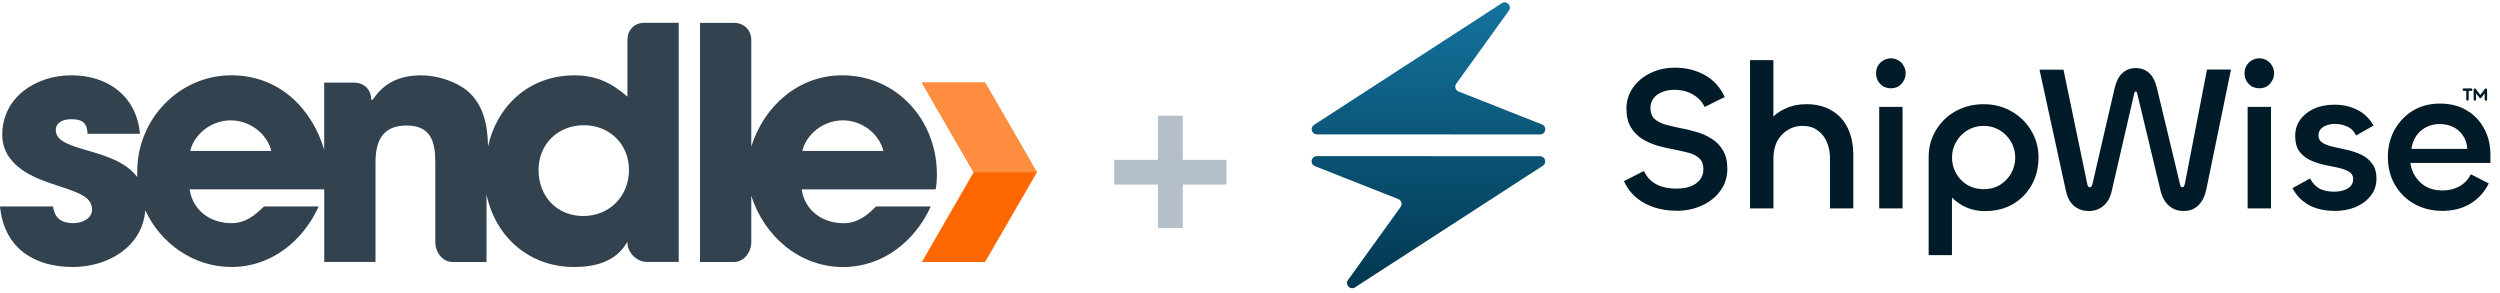
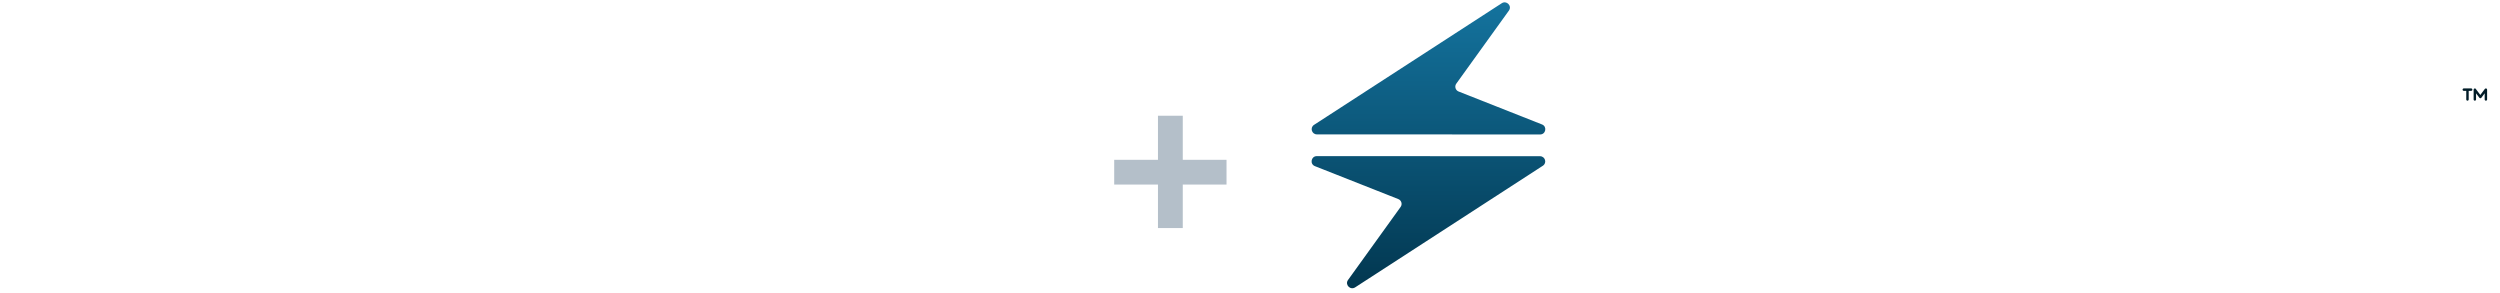
<svg xmlns="http://www.w3.org/2000/svg" id="Layer_1" data-name="Layer 1" viewBox="0 0 556.45 65.15">
  <defs>
    <clipPath id="clippath">
      <rect x="291.94" y=".52" width="262.75" height="63.63" style="fill: none;" />
    </clipPath>
    <linearGradient id="linear-gradient" x1="317.95" y1="10097.33" x2="317.95" y2="10033.7" gradientTransform="translate(0 10097.85) scale(1 -1)" gradientUnits="userSpaceOnUse">
      <stop offset="0" stop-color="#14739e" />
      <stop offset="1" stop-color="#023750" />
    </linearGradient>
  </defs>
  <g>
    <g>
-       <polygon points="219.26 18.39 205.19 18.39 216.71 38.35 205.19 58.31 219.26 58.31 230.79 38.35 219.26 18.39" style="fill: #ff6800;" />
-       <polygon points="230.79 38.35 219.26 18.39 205.19 18.39 216.71 38.35 230.79 38.35" style="fill: #ff8e40;" />
      <g>
-         <path d="M208.53,38.74c0-11.97-8.9-21.98-21.08-21.98-9.76,0-17.38,6.86-20.23,15.85V8.89c0-2.21-1.63-3.8-3.84-3.8h-7.57v53.23h7.57c2.21,0,3.84-2.22,3.84-4.43v-10.32c2.85,8.98,10.71,15.87,20.44,15.87,8.96,0,16.07-5.88,19.51-13.48h-12.18c-1.93,1.9-4.01,3.72-7.24,3.72-4.66,0-8.6-2.77-9.31-7.53h29.81c.22-.95.29-2.34.29-3.41ZM178.57,33.6c.93-3.8,4.73-6.81,9.03-6.81s8.09,3.01,9.03,6.81h-18.06Z" style="fill: #33424f;" />
-         <path d="M139.65,8.89v12.61c-3.8-3.3-7.24-4.73-11.82-4.73-10.07,0-17.22,6.81-19.21,15.84-.05-4.53-.93-9.34-4.62-12.4-2.58-2.15-6.82-3.44-10.19-3.44-4.8,0-8.33,1.62-10.84,5.43h-.35v-.05c0-2.21-1.6-3.76-3.81-3.76h-6.65v14.93c-2.85-9.49-10.27-16.56-20.65-16.56-11.68,0-20.96,9.82-20.96,21.36,0,.43-.04.86-.01,1.29-4.99-6.75-18.12-5.42-18.12-10.46,0-1.79,1.78-2.41,3.35-2.41,2.08,0,3.64.4,3.71,3.25h11.68c-.79-8.55-7.31-13.03-15.27-13.03S.5,21.69.5,30c0,5.59,4.73,8.61,9.46,10.33,1.72.64,3.44,1.19,5.16,1.76,2.15.86,5.37,1.7,5.37,4.57,0,2.08-2.37,3.01-4.16,3.01-2.37,0-4.15-.87-4.52-3.72H0c.93,9.51,7.88,13.48,16.19,13.48,7.75,0,15.5-4.41,16.15-12.63,3.32,7.27,10.67,12.63,19.17,12.63,8.96,0,15.98-5.88,19.42-13.48h-12.18c-1.93,1.9-4.01,3.72-7.23,3.72-4.66,0-8.6-2.77-9.32-7.53h29.97v16.16h11.41v-22.05c0-4.73,1.42-8.31,6.94-8.31s6.37,3.8,6.37,8.24v17.7c0,2.21,1.58,4.43,3.79,4.43h7.61v-15.01c1.9,9.14,9.23,16.13,19.48,16.13,4.58,0,9.34-1.09,11.89-5.64v.32c0,2.08,2.09,4.19,4.3,4.19h7.11V5.08h-7.68c-2.21,0-3.73,1.6-3.73,3.8ZM42.33,33.6c.93-3.8,4.73-6.81,9.03-6.81s8.09,3.01,9.03,6.81h-18.06ZM129.83,48.08c-5.95,0-9.96-4.44-9.96-10.25s4.37-9.96,10.1-9.96,10.03,4.23,10.03,9.96-4.23,10.25-10.18,10.25Z" style="fill: #33424f;" />
-       </g>
+         </g>
    </g>
    <g>
      <polygon points="257.74 41.08 248 41.08 248 35.57 257.74 35.57 257.74 25.76 263.26 25.76 263.26 35.57 273 35.57 273 41.08 263.26 41.08 263.26 50.76 257.74 50.76 257.74 41.08" style="fill: #b4bfc9; fill-rule: evenodd;" />
      <rect x="230.79" y="25.76" width="59.42" height="25" style="fill: none;" />
    </g>
  </g>
  <g style="clip-path: url(#clippath);">
    <g>
-       <path d="M373.1,46.9c-2.66,0-5.03-.57-7.1-1.7-2.07-1.14-3.59-2.76-4.55-4.88l4.46-2.26c.59,1.29,1.5,2.27,2.74,2.95,1.24.64,2.72.97,4.46.97,1.15,0,2.17-.15,3.06-.46.93-.34,1.66-.83,2.18-1.47.53-.68.79-1.47.79-2.39,0-1.04-.29-1.84-.88-2.39-.56-.55-1.33-.97-2.32-1.24-1.07-.29-2.16-.54-3.25-.74-1.23-.23-2.46-.5-3.67-.83-1.22-.36-2.39-.87-3.48-1.52-1.04-.67-1.92-1.56-2.55-2.62-.65-1.07-.98-2.45-.98-4.14s.48-3.27,1.44-4.65c.96-1.38,2.26-2.47,3.9-3.27,1.64-.8,3.47-1.2,5.48-1.2,2.45,0,4.66.55,6.64,1.66,1.98,1.1,3.45,2.73,4.41,4.88l-4.46,2.21c-.56-1.17-1.42-2.09-2.6-2.76-1.14-.71-2.55-1.06-4.22-1.06-.96,0-1.84.17-2.65.51-.81.31-1.44.77-1.9,1.38-.46.61-.7,1.32-.7,2.12,0,1.04.29,1.86.88,2.44.62.55,1.44.98,2.46,1.29,1.02.28,2.14.54,3.34.78,1.18.21,2.37.51,3.57.87,1.2.32,2.35.84,3.39,1.52,1.04.63,1.91,1.52,2.51,2.58.65,1.07.97,2.45.97,4.14,0,1.81-.51,3.42-1.53,4.83-.99,1.38-2.35,2.47-4.08,3.27-1.7.8-3.62,1.2-5.76,1.2ZM394.72,46.39h-5.2V13.39h5.2v17.12h-2.32c.12-1.32.62-2.53,1.49-3.64.87-1.14,2.01-2.03,3.44-2.67,1.42-.68,2.99-1.01,4.69-1.01,2.26,0,4.16.48,5.71,1.43,1.58.92,2.77,2.24,3.57,3.96.81,1.69,1.21,3.7,1.21,6.03v11.78h-5.2v-11.28c0-1.26-.23-2.42-.7-3.5-.43-1.07-1.11-1.93-2.04-2.58-.9-.68-2.01-1.01-3.34-1.01s-2.4.32-3.39.97c-.99.61-1.76,1.46-2.32,2.53-.53,1.07-.79,2.32-.79,3.73v11.14ZM418.27,23.79h5.2v22.6h-5.2v-22.6ZM420.87,19.65c-.58,0-1.16-.14-1.67-.41-.5-.31-.91-.74-1.21-1.24-.28-.51-.42-1.08-.42-1.66,0-.64.14-1.21.42-1.7.31-.52.71-.92,1.21-1.2.5-.3,1.08-.46,1.67-.46.62,0,1.18.15,1.67.46.5.28.9.69,1.16,1.2.31.49.46,1.06.46,1.7,0,.58-.15,1.14-.46,1.66-.27.51-.67.94-1.16,1.24-.5.28-1.05.41-1.67.41ZM434.48,56.79h-5.2v-21.77c0-2.24.54-4.25,1.62-6.03,1.08-1.81,2.54-3.22,4.36-4.23,1.86-1.04,3.95-1.57,6.27-1.57s4.39.54,6.22,1.61c1.86,1.07,3.31,2.5,4.36,4.28,1.08,1.78,1.62,3.76,1.62,5.94,0,2.3-.51,4.36-1.53,6.17-1.02,1.81-2.43,3.24-4.22,4.28-1.8,1.01-3.87,1.52-6.22,1.52-1.76,0-3.4-.41-4.92-1.24-1.48-.83-2.69-1.92-3.62-3.27-.9-1.35-1.35-2.81-1.35-4.37l2.6.97v17.72ZM441.54,42.11c1.33,0,2.52-.31,3.57-.92,1.04-.63,1.9-1.52,2.51-2.58.62-1.07.93-2.26.93-3.54s-.31-2.45-.93-3.5c-.6-1.06-1.46-1.94-2.51-2.58-1.05-.64-2.24-.97-3.57-.97s-2.54.32-3.62.97c-1.04.63-1.91,1.52-2.51,2.58-.62,1.04-.93,2.21-.93,3.5s.31,2.47.93,3.54c.6,1.06,1.46,1.94,2.51,2.58,1.08.61,2.29.92,3.62.92ZM459.85,42.57l-5.9-27.07h5.34l5.29,25.45c.06.25.12.43.19.55.09.12.22.18.37.18.12,0,.23-.05.32-.14.12-.12.22-.32.28-.6l4.92-21.27c.37-1.56.96-2.7,1.76-3.41.8-.74,1.78-1.11,2.93-1.11s2.17.35,2.97,1.06c.81.71,1.39,1.84,1.77,3.41l5.11,21.27c.06.28.12.48.19.6.09.12.22.18.37.18s.26-.06.32-.18c.09-.15.17-.35.23-.6l4.92-25.41h5.34l-5.52,26.83c-.31,1.44-.9,2.58-1.76,3.41-.84.83-1.92,1.24-3.25,1.24s-2.35-.38-3.25-1.15c-.9-.77-1.53-1.89-1.9-3.36l-5.2-21.68c-.03-.18-.08-.29-.14-.32-.03-.06-.09-.09-.18-.09-.06,0-.12.03-.19.09-.05.11-.1.21-.14.32l-5.06,21.96c-.34,1.35-.96,2.39-1.86,3.13-.9.74-1.95,1.11-3.16,1.11-1.27,0-2.37-.37-3.3-1.11-.9-.77-1.5-1.87-1.81-3.31ZM500.28,23.79h5.2v22.6h-5.2v-22.6ZM502.88,19.65c-.58,0-1.16-.14-1.67-.41-.5-.31-.91-.74-1.21-1.24-.28-.51-.42-1.08-.42-1.66,0-.64.14-1.21.42-1.7.31-.52.71-.92,1.21-1.2.5-.3,1.08-.46,1.67-.46.62,0,1.18.15,1.67.46.5.28.9.69,1.16,1.2.31.49.46,1.06.46,1.7,0,.58-.15,1.14-.47,1.66-.27.51-.67.94-1.16,1.24-.49.28-1.05.41-1.67.41ZM519.73,46.94c-2.2,0-4.1-.41-5.71-1.24-1.61-.86-2.86-2.13-3.76-3.82l3.9-2.16c.59,1.07,1.32,1.84,2.18,2.3.87.43,1.92.64,3.16.64.84,0,1.56-.11,2.18-.32.65-.21,1.16-.52,1.53-.92.37-.43.56-.94.56-1.52,0-.77-.32-1.33-.97-1.7-.62-.37-1.41-.66-2.37-.87-1.03-.23-2.07-.44-3.11-.64-1.09-.24-2.15-.59-3.16-1.06-.94-.44-1.75-1.11-2.37-1.93-.62-.86-.93-2.01-.93-3.45,0-1.32.36-2.5,1.07-3.54.74-1.04,1.76-1.87,3.06-2.49,1.33-.61,2.86-.92,4.6-.92,1.49,0,2.79.21,3.9.64,1.15.4,2.12.95,2.92,1.66.8.71,1.44,1.49,1.9,2.35l-3.9,2.21c-.43-.95-1.08-1.61-1.95-1.98-.84-.4-1.76-.6-2.79-.6-.65,0-1.25.11-1.81.32-.56.18-1.01.48-1.35.87-.31.37-.46.83-.46,1.38,0,.71.31,1.26.93,1.66.62.37,1.41.66,2.37.87.99.21,2.03.45,3.11.69,1.11.25,2.15.6,3.11,1.06.96.44,1.8,1.12,2.41,1.98.65.83.98,1.95.98,3.36s-.43,2.75-1.3,3.82c-.84,1.07-1.95,1.9-3.34,2.49-1.39.58-2.93.87-4.6.87ZM543.65,46.94c-2.29,0-4.36-.51-6.22-1.52-1.86-1.04-3.31-2.47-4.36-4.28-1.05-1.81-1.58-3.88-1.58-6.21,0-2.18.48-4.16,1.44-5.94.99-1.81,2.35-3.25,4.08-4.33,1.76-1.07,3.79-1.61,6.08-1.61s4.36.52,6.03,1.56c1.64.98,2.98,2.4,3.85,4.1.9,1.69,1.35,3.58,1.35,5.66v1.89h-18.8l.93-1.79c-.09,1.53.15,2.9.74,4.1.57,1.14,1.43,2.11,2.51,2.81,1.12.67,2.42,1.01,3.9,1.01,1.39,0,2.65-.29,3.76-.88,1.11-.61,1.98-1.52,2.6-2.72l3.99,2.03c-.99,1.99-2.38,3.51-4.18,4.56-1.76,1.04-3.81,1.56-6.13,1.56ZM536.73,33.13h12.44c-.06-1.1-.37-2.07-.93-2.9-.52-.82-1.26-1.49-2.14-1.93-.9-.46-1.92-.69-3.06-.69s-2.21.25-3.11.74c-.88.47-1.63,1.15-2.18,1.98-.53.83-.87,1.76-1.02,2.81Z" style="fill: #011c28;" />
-       <path d="M334.26.72c1.08-.7,2.34.6,1.59,1.64l-11.71,16.26c-.44.61-.19,1.47.52,1.75l18.56,7.33c1.19.47.85,2.23-.43,2.23l-49.67-.02c-1.16,0-1.61-1.5-.64-2.12L334.26.72ZM301.63,63.96c-1.08.7-2.34-.6-1.59-1.64l11.71-16.26c.44-.61.19-1.47-.52-1.75l-18.56-7.33c-1.19-.47-.85-2.23.43-2.23l49.67.02c1.16,0,1.61,1.5.64,2.12l-41.79,27.06Z" style="fill: url(#linear-gradient);" />
+       <path d="M334.26.72c1.08-.7,2.34.6,1.59,1.64l-11.71,16.26c-.44.61-.19,1.47.52,1.75l18.56,7.33c1.19.47.85,2.23-.43,2.23l-49.67-.02c-1.16,0-1.61-1.5-.64-2.12L334.26.72ZM301.63,63.96c-1.08.7-2.34-.6-1.59-1.64l11.71-16.26c.44-.61.19-1.47-.52-1.75l-18.56-7.33c-1.19-.47-.85-2.23.43-2.23l49.67.02c1.16,0,1.61,1.5.64,2.12Z" style="fill: url(#linear-gradient);" />
      <path d="M551.08,19.79c-.07-.09-.19-.13-.31-.1-.11.04-.19.14-.19.26v2.19c0,.15.12.27.27.27s.27-.12.27-.27v-1.37l.74.99c.05.07.13.11.22.11s.17-.04.22-.11l.74-.99v1.37c0,.15.12.27.27.27s.27-.12.27-.27v-2.19c0-.12-.08-.22-.19-.26-.11-.04-.24,0-.31.1l-1.01,1.35-1.01-1.35ZM548.12,19.95c0,.15.12.27.27.27h.55v1.92c0,.15.12.27.27.27s.27-.12.27-.27v-1.92h.55c.15,0,.27-.12.27-.27s-.12-.27-.27-.27h-1.64c-.15,0-.27.12-.27.27Z" style="fill: #011c28;" />
    </g>
  </g>
</svg>